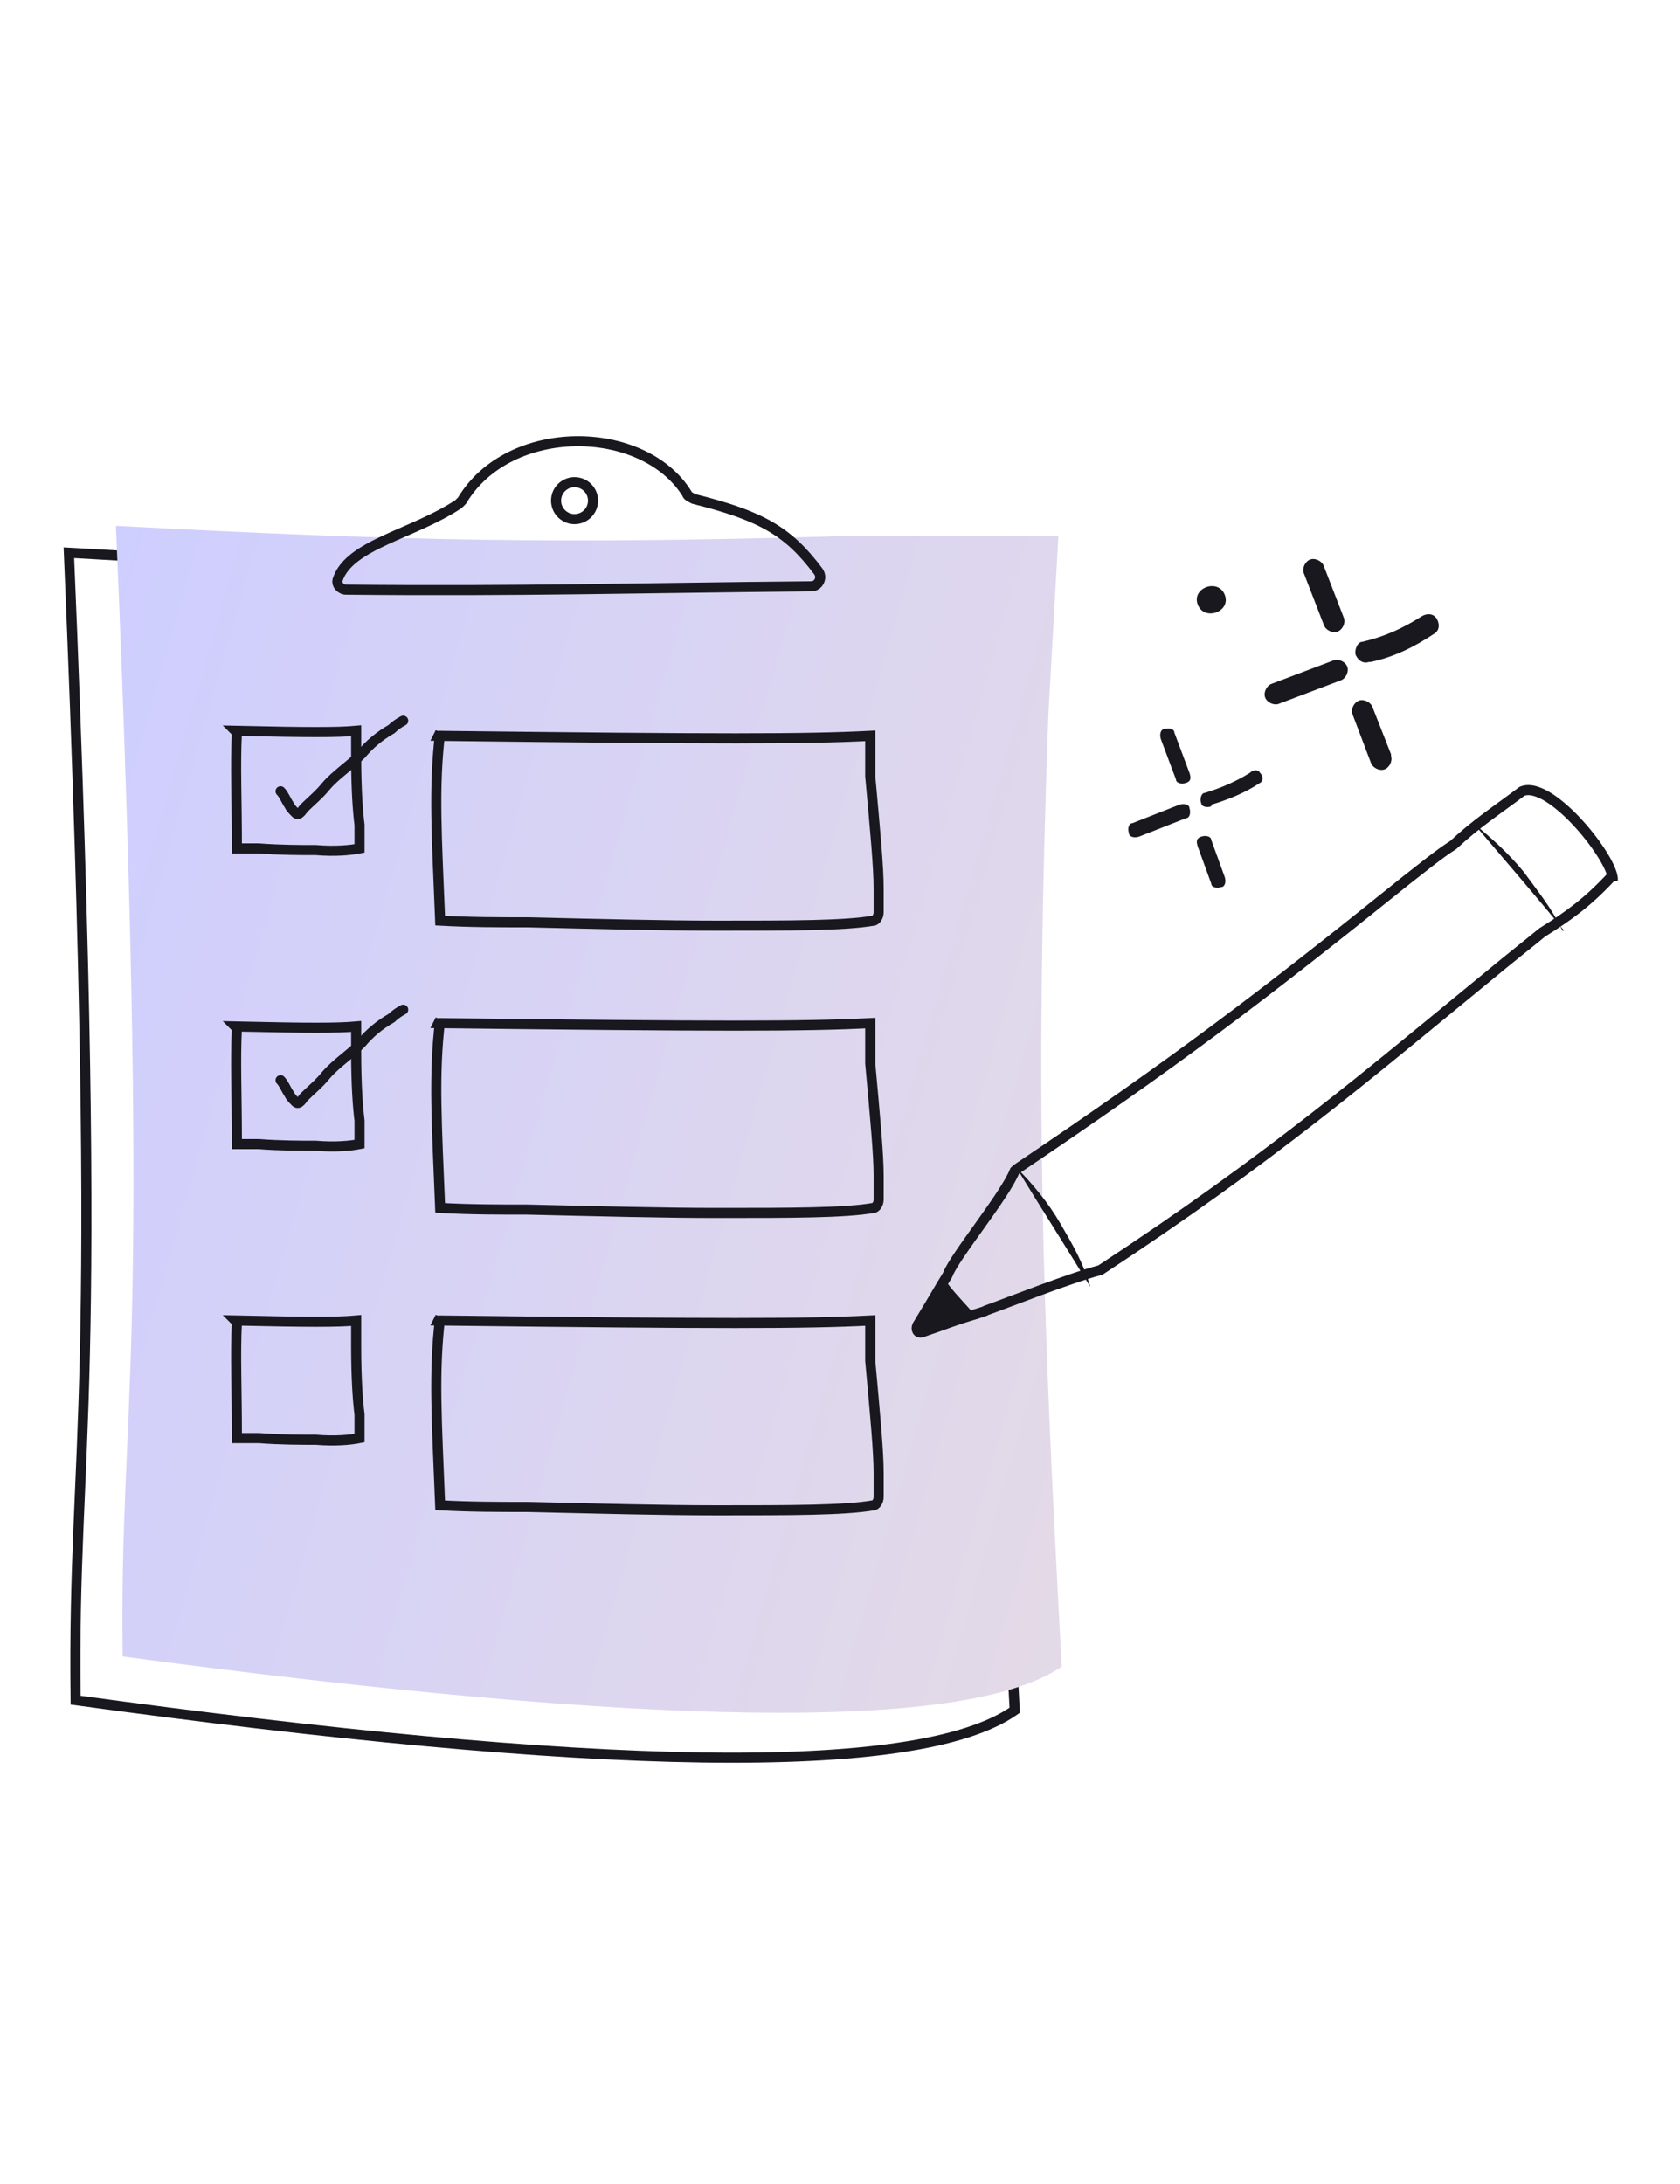
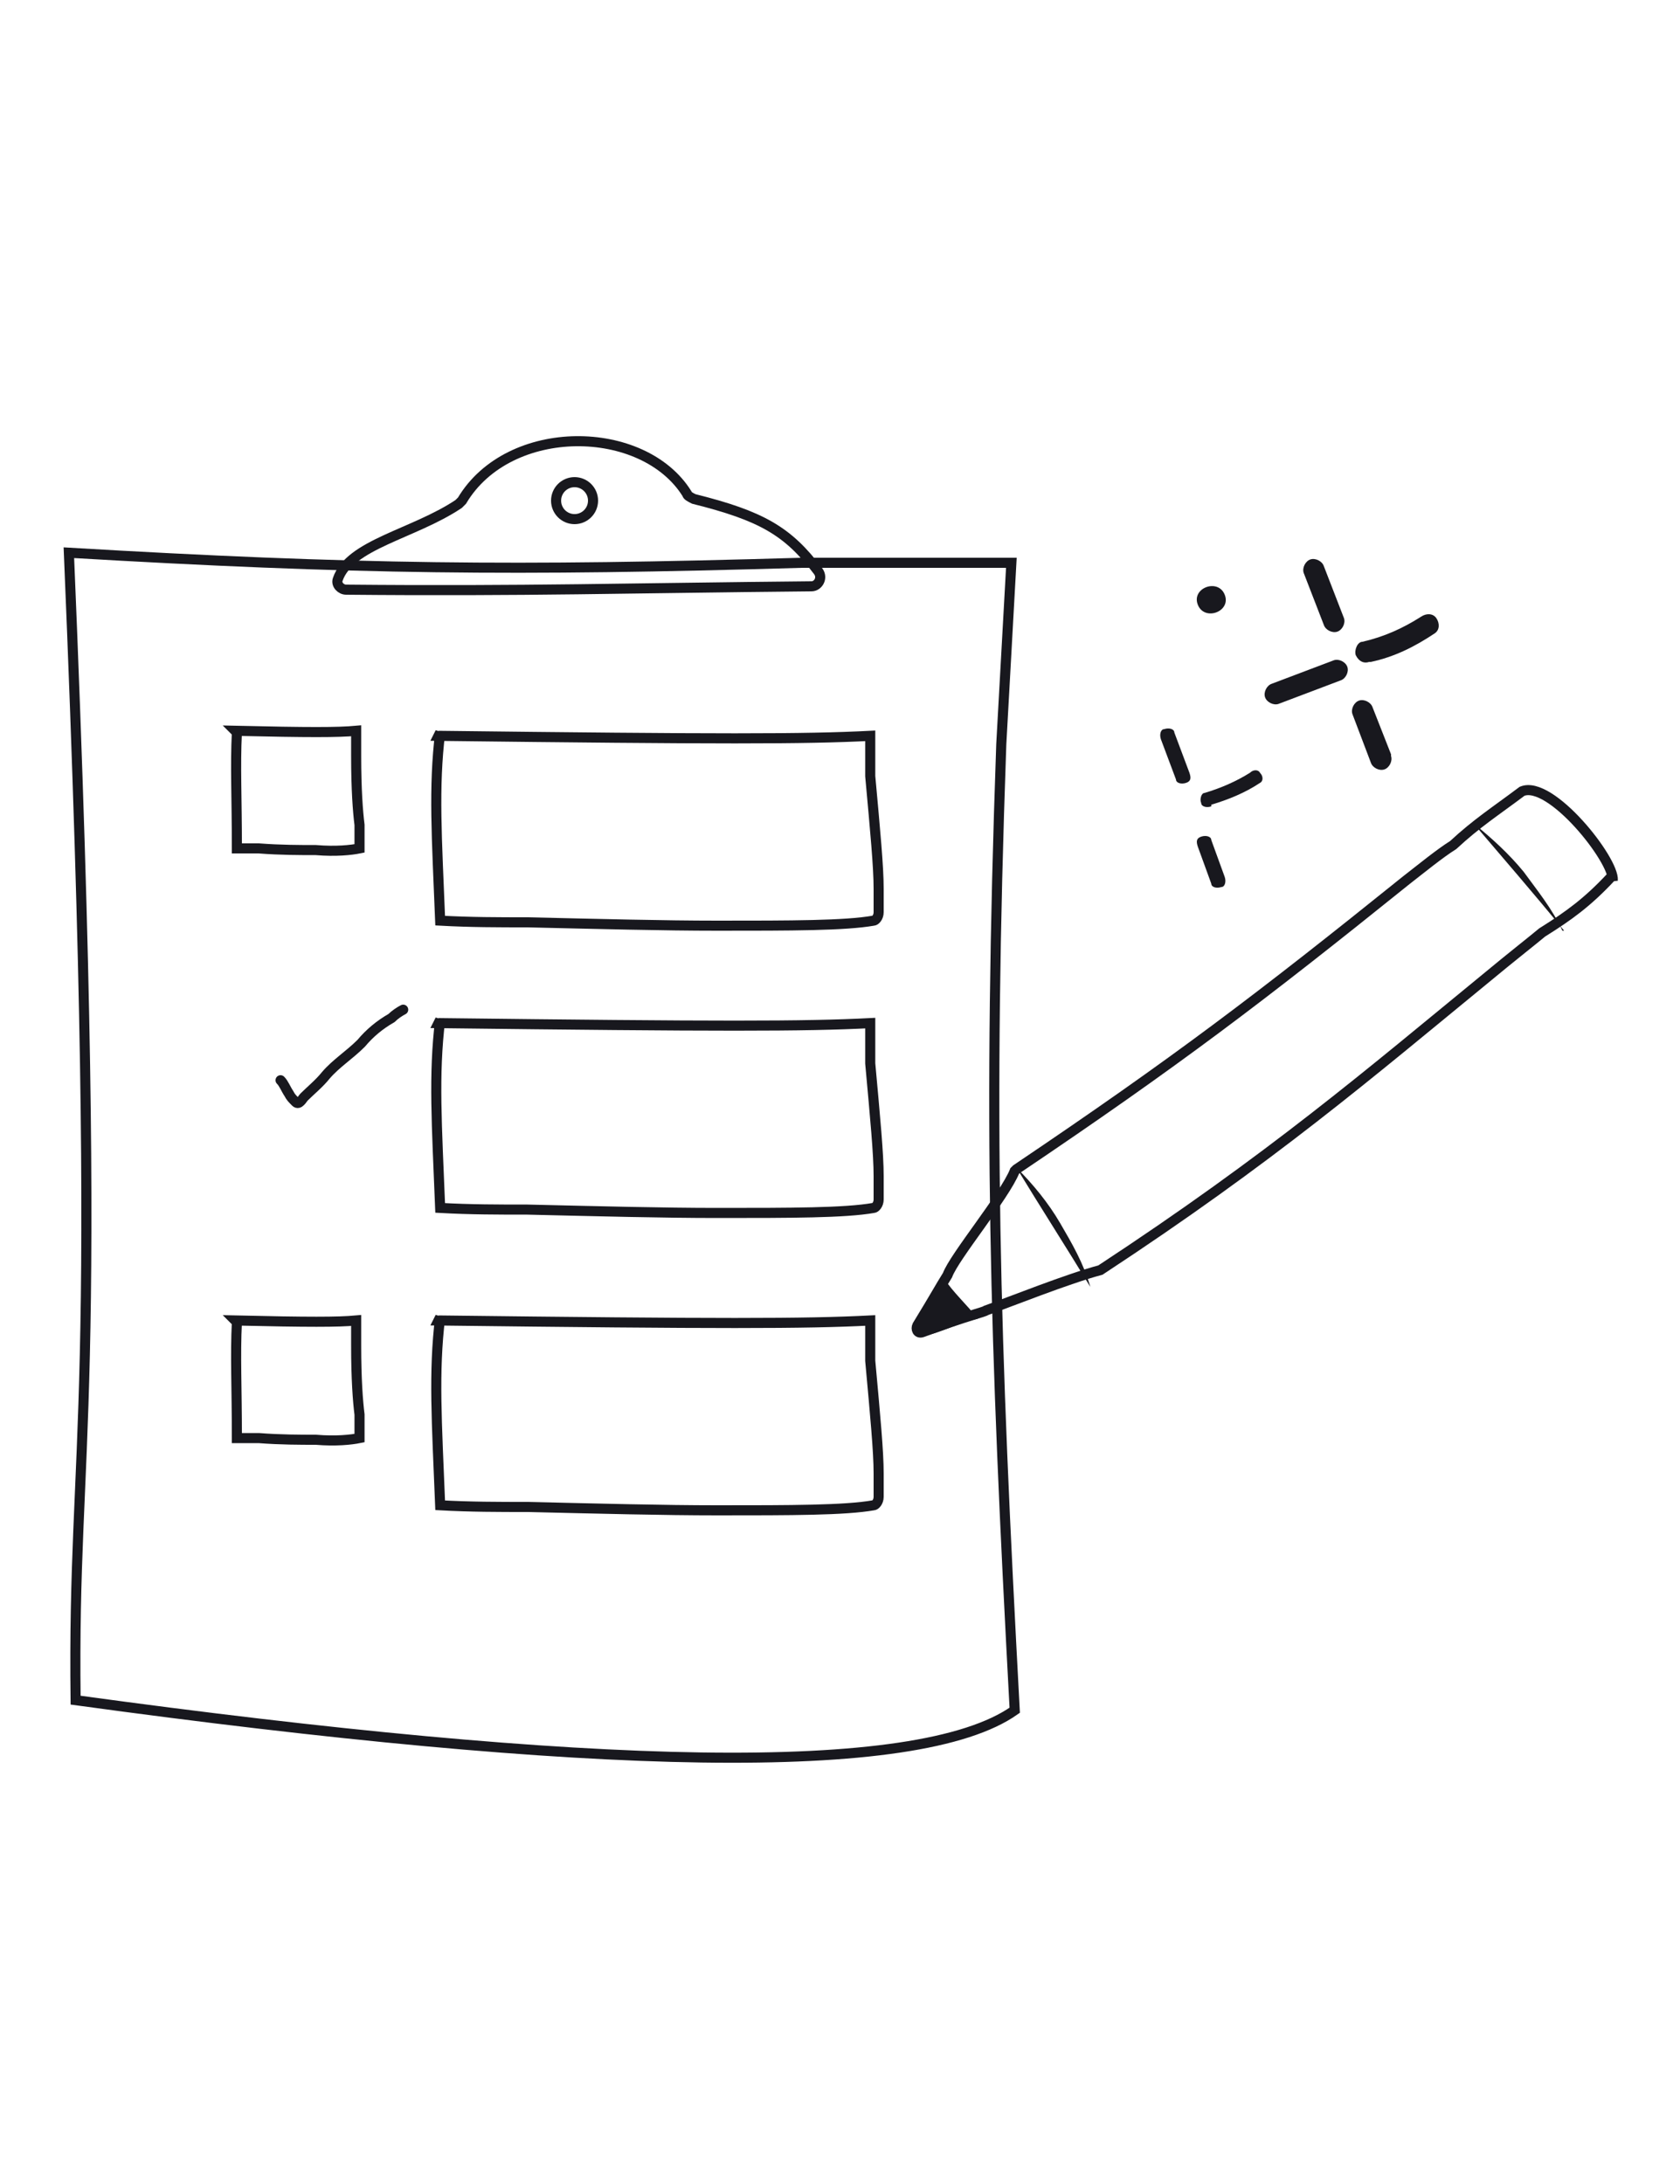
<svg xmlns="http://www.w3.org/2000/svg" id="Layer_1" version="1.1" viewBox="0 0 100 130">
  <defs>
    <style>
      .st0, .st1, .st2 {
        fill: none;
      }

      .st3 {
        fill: url(#linear-gradient);
      }

      .st4 {
        fill: #18181e;
      }

      .st1 {
        stroke-linecap: round;
      }

      .st1, .st2 {
        stroke: #18181e;
        stroke-width: .6px;
      }

      .st5 {
        clip-path: url(#clippath);
      }
    </style>
    <clipPath id="clippath">
      <rect class="st0" width="100" height="130" />
    </clipPath>
    <linearGradient id="linear-gradient" x1="0" y1="76.8" x2="71.1" y2="56.4" gradientTransform="translate(0 132) scale(1 -1)" gradientUnits="userSpaceOnUse">
      <stop offset="0" stop-color="#ceceff" />
      <stop offset="1" stop-color="#e4dae6" />
    </linearGradient>
  </defs>
  <g class="st5">
    <g id="Longevity_Planning">
      <path class="st2" d="M47.7,33.5c-17,.5-26.6.4-43.6-.6,0,0,0,0,0,0,2.2,52.3.2,52.2.4,68.3,0,0,0,0,0,0,30.6,4.2,50.1,4.7,55.9.6,0,0,0,0,0,0-1.2-22.3-1.6-34.9-.8-57.5l.6-10.8c0,0,0,0,0,0h-12.4Z" />
-       <path class="st3" d="M50.5,31.9c-17,.5-26.6.3-43.6-.6,0,0,0,0,0,0,2.2,51.5.2,51.4.4,67.3,0,0,0,0,0,0,30.6,4.1,50.1,4.6,55.9.6,0,0,0,0,0,0-1.2-21.9-1.6-34.3-.8-56.6l.6-10.7c0,0,0,0,0,0h-12.4Z" />
      <path class="st2" d="M14,43.5s0,0,0,0c4.4.1,6.1.1,7.2,0,0,0,0,0,0,0,0,0,0,0,0,0,0,.2,0,.4,0,.6,0,.3,0,.6,0,.9,0,2,.1,3.3.2,4.1,0,.4,0,.7,0,1,0,.2,0,.3,0,.4-.5.1-1.4.2-2.6.1-.9,0-2.1,0-3.4-.1-.4,0-.9,0-1.3,0,0,0,0,0,0,0,0-3-.1-4.9,0-6.9Z" />
-       <path class="st2" d="M14,61.1s0,0,0,0c4.4.1,6.1.1,7.2,0,0,0,0,0,0,0,0,0,0,0,0,0,0,.2,0,.4,0,.6,0,.3,0,.6,0,.9,0,2,.1,3.3.2,4.1,0,.4,0,.7,0,1,0,.2,0,.3,0,.4-.5.1-1.4.2-2.6.1-.9,0-2.1,0-3.4-.1-.4,0-.9,0-1.3,0,0,0,0,0,0,0,0-3-.1-4.9,0-6.9Z" />
      <path class="st2" d="M14,78.6s0,0,0,0c4.4.1,6.1.1,7.2,0,0,0,0,0,0,0,0,0,0,0,0,0,0,.2,0,.4,0,.6,0,.3,0,.6,0,.9,0,2,.1,3.3.2,4.1,0,.4,0,.7,0,1,0,.2,0,.3,0,.4-.5.1-1.4.2-2.6.1-.9,0-2.1,0-3.4-.1-.4,0-.9,0-1.3,0,0,0,0,0,0,0,0-3-.1-4.9,0-6.9Z" />
      <path class="st2" d="M26.1,78.6s0,0,0,0c0,0,0,0,0,0,16.7.2,21.8.2,25.7,0,0,0,0,0,0,0,0,0,0,0,0,0,0,.4,0,.8,0,1.2,0,0,0,0,0,0,0,.4,0,.9,0,1.2.3,3.3.5,5.4.5,6.7,0,.7,0,1.1,0,1.4,0,.3-.2.5-.3.5-1.7.3-4.9.3-9.3.3-3.2,0-7-.1-11.3-.2-1.7,0-3.4,0-5.2-.1,0,0,0,0,0,0-.2-5-.4-7.9,0-11.2Z" />
      <path class="st2" d="M26.1,60.9s0,0,0,0c0,0,0,0,0,0,16.7.2,21.8.2,25.7,0,0,0,0,0,0,0,0,0,0,0,0,0,0,.4,0,.8,0,1.2,0,0,0,0,0,0,0,.4,0,.9,0,1.2.3,3.3.5,5.4.5,6.7,0,.7,0,1.1,0,1.4,0,.3-.2.5-.3.5-1.7.3-4.9.3-9.3.3-3.2,0-7-.1-11.3-.2-1.7,0-3.4,0-5.2-.1,0,0,0,0,0,0-.2-5-.4-7.9,0-11.2Z" />
      <path class="st2" d="M26.1,43.8s0,0,0,0c0,0,0,0,0,0,16.7.2,21.8.2,25.7,0,0,0,0,0,0,0,0,0,0,0,0,0,0,.4,0,.8,0,1.2,0,0,0,0,0,0,0,.4,0,.9,0,1.2.3,3.3.5,5.4.5,6.7,0,.7,0,1.1,0,1.4,0,.3-.2.5-.3.5-1.7.3-4.9.3-9.3.3-3.2,0-7-.1-11.3-.2-1.7,0-3.4,0-5.2-.1,0,0,0,0,0,0-.2-5-.4-7.9,0-11.2Z" />
-       <path class="st1" d="M16.7,47.1c.2.2.3.5.5.8.1.2.2.3.4.5.2.2.4-.2.5-.3.4-.4.9-.8,1.3-1.3.6-.7,1.4-1.2,2.1-1.9.5-.6,1.1-1.1,1.8-1.5.2-.2.5-.4.7-.5" />
      <path class="st1" d="M16.7,64.3c.2.2.3.5.5.8.1.2.2.3.4.5.2.2.4-.2.5-.3.4-.4.9-.8,1.3-1.3.6-.7,1.4-1.2,2.1-1.9.5-.6,1.1-1.1,1.8-1.5.2-.2.5-.4.7-.5" />
      <path class="st1" d="M48.3,34.9c-10.7.1-17.1.3-27.7.2-.3,0-.6-.3-.5-.6.7-2.1,4.5-2.7,7.2-4.5,0,0,.1-.1.2-.2,2.8-4.7,10.8-4.6,13.4-.4,0,.1.2.2.4.3,4,1,5.6,1.9,7.4,4.3.3.4,0,.9-.4.9Z" />
      <circle class="st2" cx="34.2" cy="29.8" r="1.1" />
      <path class="st2" d="M96,52.4c.1-1.2-3.7-6-5.4-5.3,0,0,0,0,0,0-1.6,1.2-2.7,1.9-4.1,3.2-.8.5-1.9,1.4-2.8,2.1-8.7,7-13.7,10.8-23.2,17.2,0,0,0,0-.1.1-.6,1.5-3.6,5.1-4,6.2,0,0,0,0,0,0-.5.8-.7,1.2-1.8,3-.1.2,0,.5.3.4,2.7-1,3.7-1.2,3.8-1.3,0,0,0,0,0,0,1.4-.5,4.9-1.9,6.8-2.4,0,0,0,0,0,0,10.2-6.7,15.9-11.6,23.1-17.5,1.2-1,2.6-2.1,3.2-2.6,1.6-1,2.7-1.8,4.1-3.3,0,0,0,0,0-.1Z" />
      <path class="st4" d="M64.9,76.6c-.4-1.4-1.1-2.6-1.8-3.8-.7-1.2-1.6-2.3-2.6-3.3,1.4,2.3,3,4.8,4.4,7.1Z" />
      <path class="st4" d="M93,55.4c-.6-1.3-1.5-2.4-2.3-3.5-.9-1.1-1.9-2-3-2.9,1.7,2,3.7,4.3,5.4,6.4Z" />
      <path class="st4" d="M56.1,76c-.6,1.2-1.8,2.9-1.4,3.4.4.4,2.3-.7,3.5-.9-.6-.8-1.5-1.6-2-2.4Z" />
-       <path class="st4" d="M67.8,49.8l2.8-1.1c.2,0,.3-.3.2-.6,0-.2-.3-.3-.6-.2l-2.8,1.1c-.2,0-.3.3-.2.6,0,.2.3.3.6.2Z" />
      <path class="st4" d="M72.9,52.2l-.8-2.2c0-.2-.3-.3-.6-.2s-.3.3-.2.6l.8,2.2c0,.2.3.3.6.2.2,0,.3-.3.2-.6Z" />
      <path class="st4" d="M70.8,46l-.9-2.4c0-.2-.3-.3-.6-.2-.2,0-.3.3-.2.6l.9,2.4c0,.2.3.3.6.2s.3-.3.2-.6Z" />
      <path class="st4" d="M72.1,47.9c1-.3,2-.7,2.9-1.3.2-.1.2-.4,0-.6-.1-.2-.4-.2-.6,0-.8.5-1.7.9-2.7,1.2-.2,0-.3.4-.2.6,0,.2.3.3.6.2Z" />
      <path class="st4" d="M76.1,41.9l3.7-1.4c.3-.1.5-.5.4-.8-.1-.3-.5-.5-.8-.4l-3.7,1.4c-.3.1-.5.5-.4.8.1.3.5.5.8.4Z" />
      <path class="st4" d="M82.8,44.9l-1.1-2.8c-.1-.3-.5-.5-.8-.4-.3.1-.5.5-.4.8l1.1,2.9c.1.3.5.5.8.4.3-.1.5-.5.4-.8Z" />
      <path class="st4" d="M80,36.8l-1.2-3.1c-.1-.3-.5-.5-.8-.4-.3.1-.5.5-.4.8l1.2,3.1c.1.3.5.5.8.4.3-.1.5-.5.4-.8Z" />
      <path class="st4" d="M81.6,39.4c1.4-.3,2.6-.9,3.8-1.7.3-.2.3-.6.1-.9-.2-.3-.6-.3-.9-.1-1.1.7-2.2,1.2-3.5,1.5-.3,0-.5.5-.4.8.2.4.5.5.8.4h0Z" />
      <path class="st4" d="M72.9,35.4c-.4-1-2-.4-1.6.6.4,1,2,.4,1.6-.6Z" />
    </g>
  </g>
</svg>